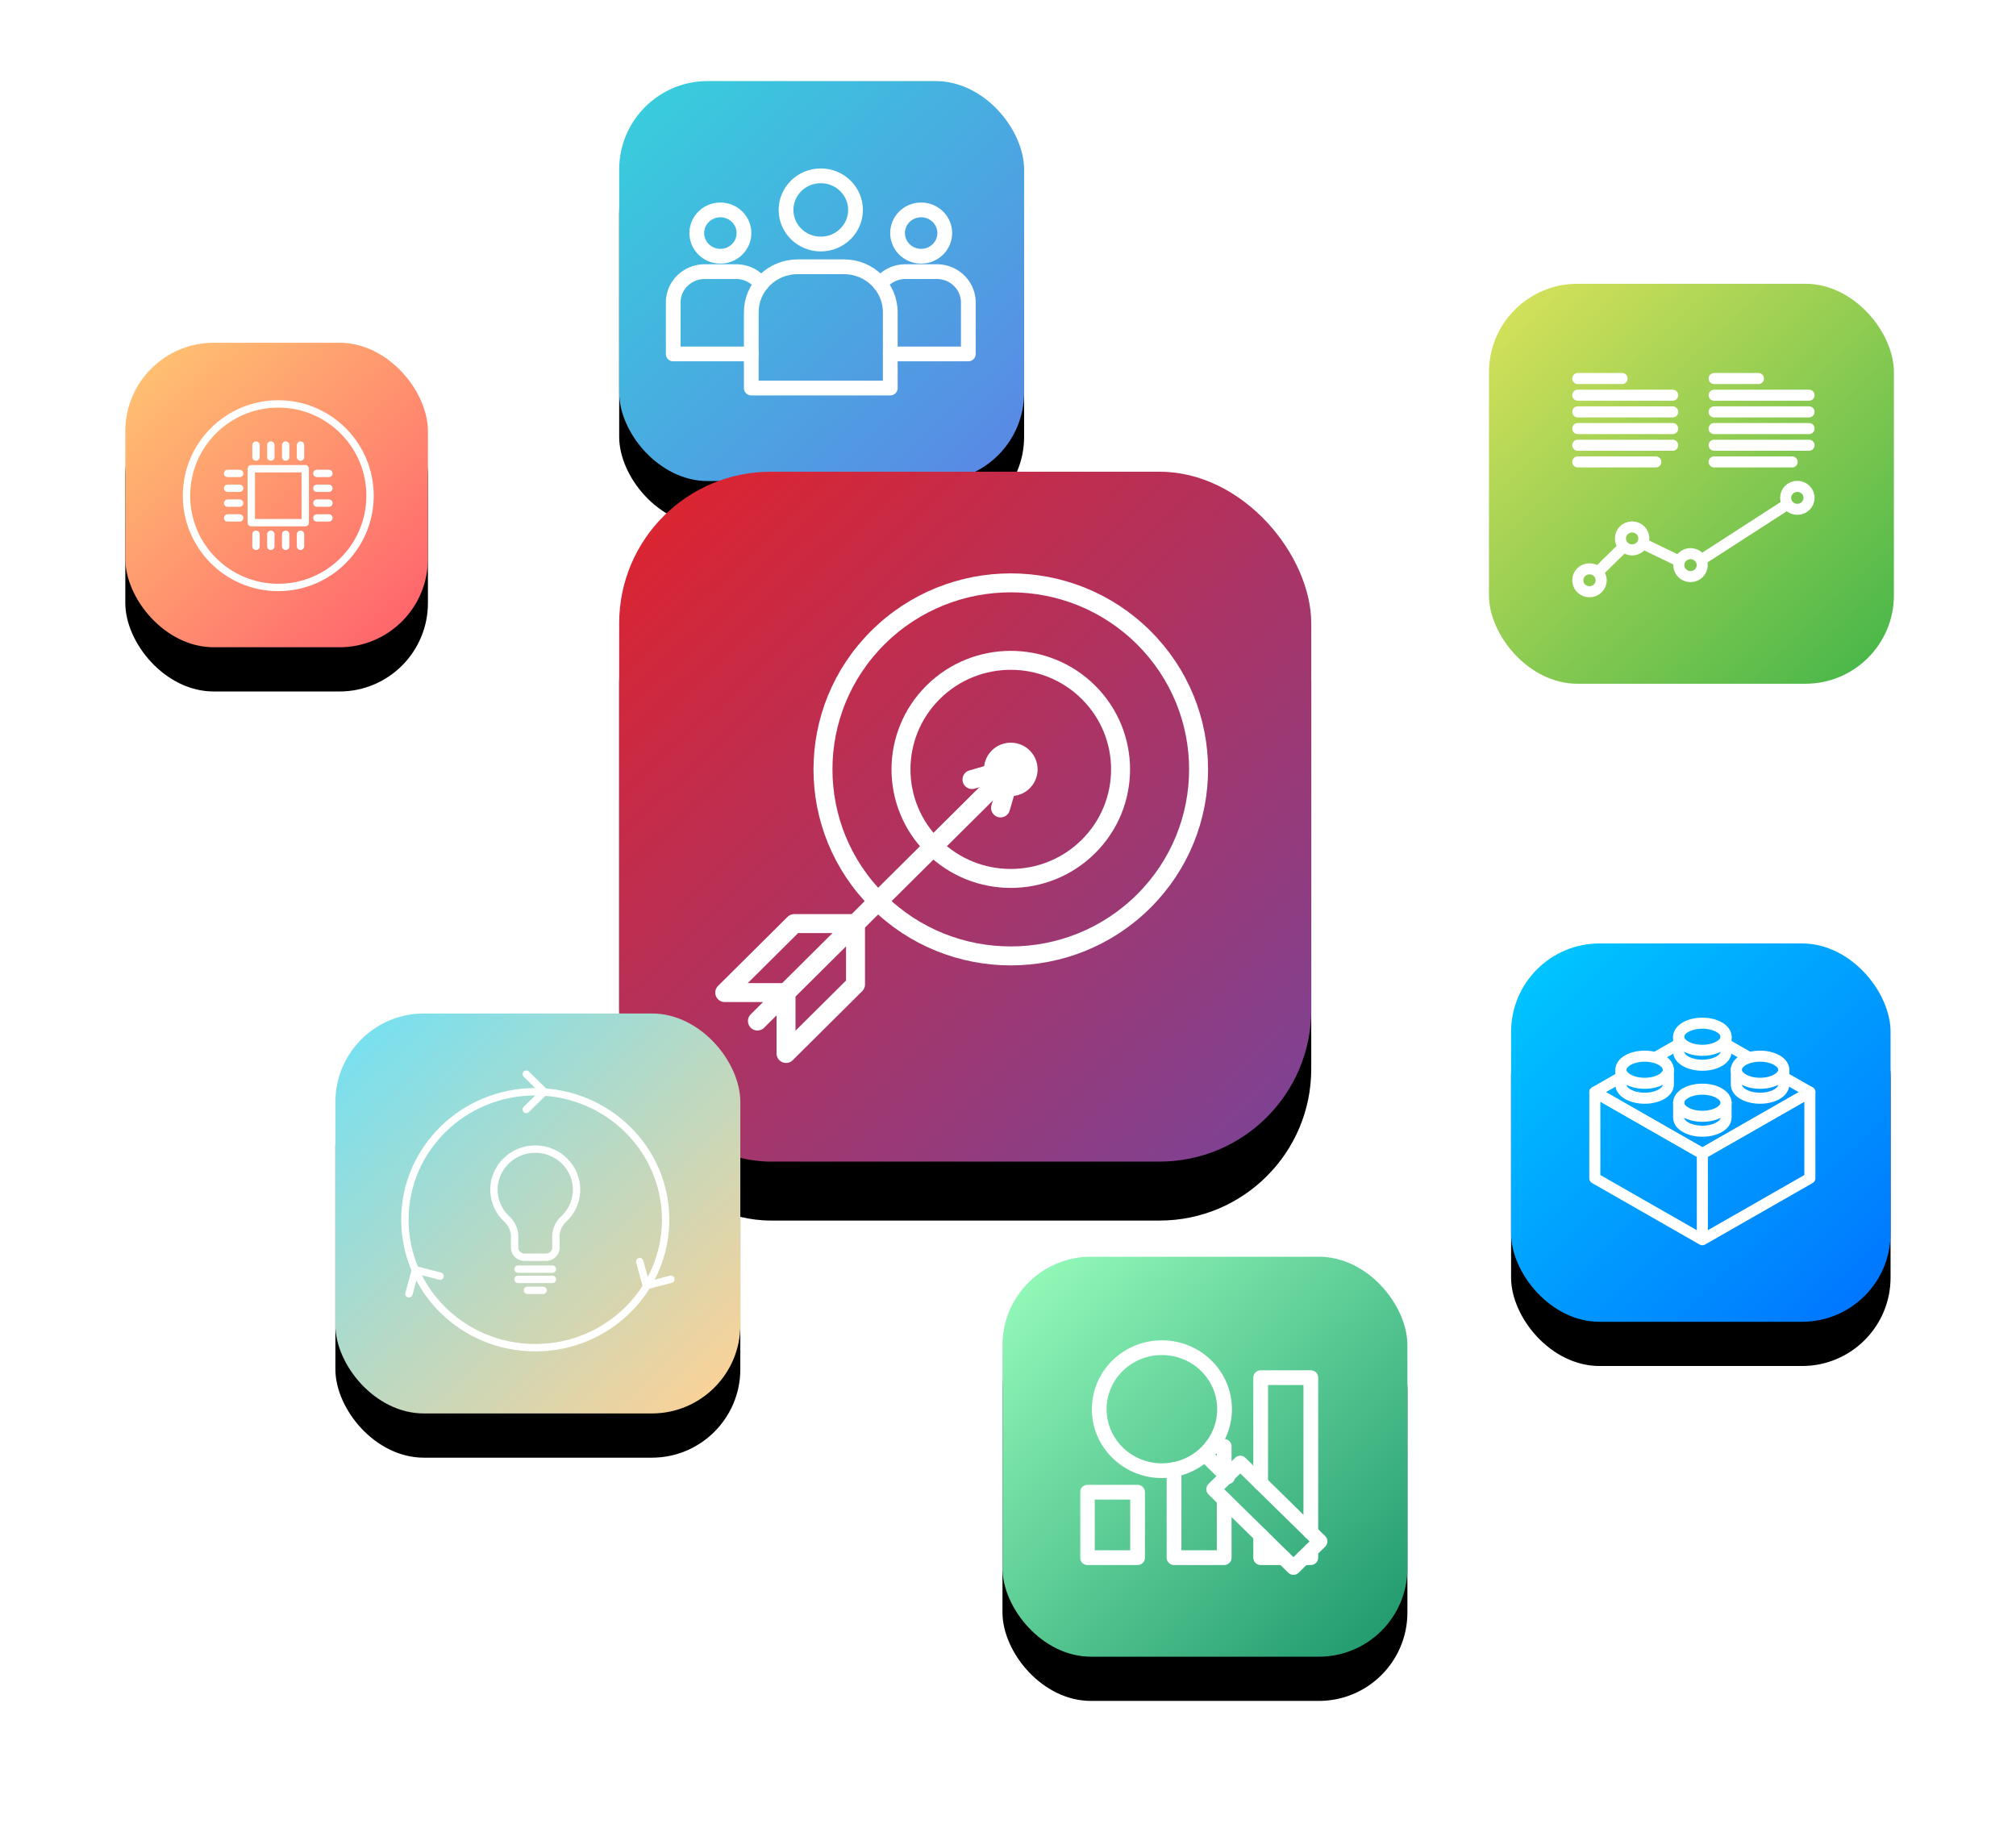
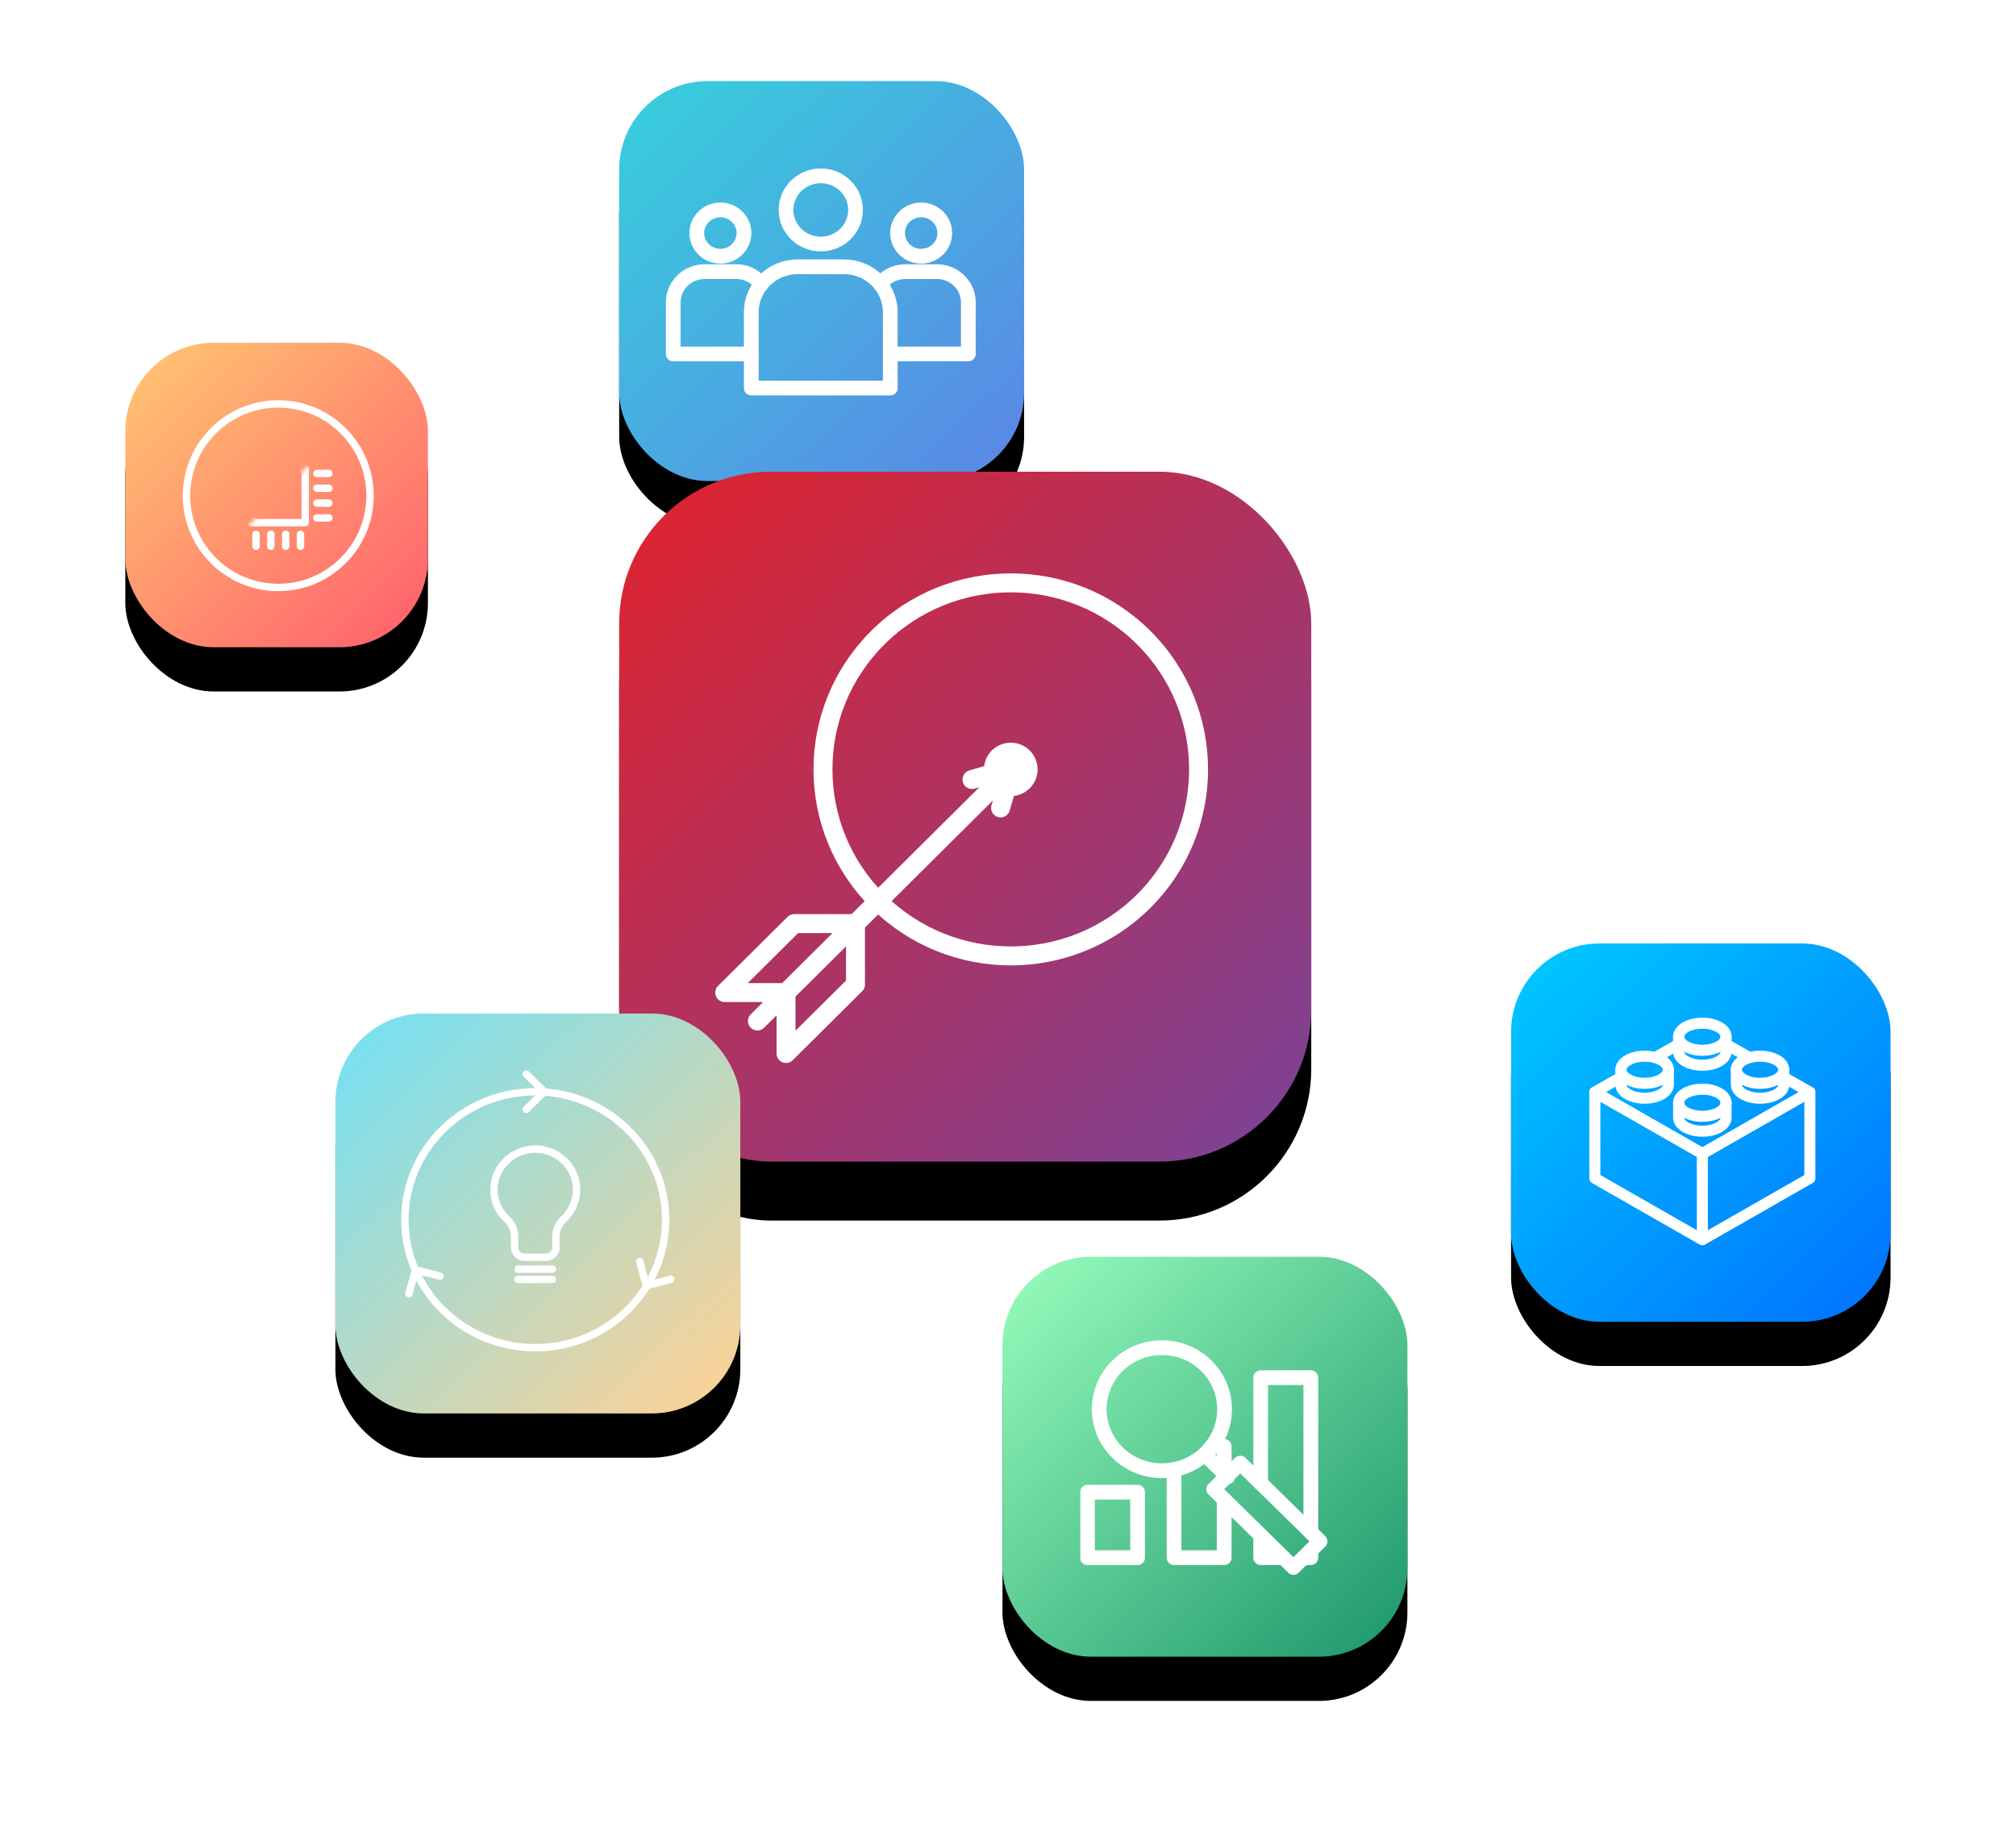
<svg xmlns="http://www.w3.org/2000/svg" xmlns:xlink="http://www.w3.org/1999/xlink" width="547" height="495" viewBox="0 0 547 495">
  <defs>
    <linearGradient id="c" x1="4.753%" x2="96.747%" y1="4.913%" y2="100%">
      <stop offset="0%" stop-color="#00C6FF" />
      <stop offset="100%" stop-color="#0072FF" />
    </linearGradient>
    <rect id="b" width="102.967" height="102.654" rx="24" />
    <filter id="a" width="210.7%" height="211.1%" x="-55.4%" y="-43.8%" filterUnits="objectBoundingBox">
      <feOffset dy="12" in="SourceAlpha" result="shadowOffsetOuter1" />
      <feGaussianBlur in="shadowOffsetOuter1" result="shadowBlurOuter1" stdDeviation="17" />
      <feColorMatrix in="shadowBlurOuter1" values="0 0 0 0 0 0 0 0 0 0.494 0 0 0 0 1 0 0 0 0.3 0" />
    </filter>
    <linearGradient id="f" x1="0%" x2="96.747%" y1="0%" y2="100%">
      <stop offset="0%" stop-color="#36D1DC" />
      <stop offset="100%" stop-color="#5B86E5" />
    </linearGradient>
    <rect id="e" width="109.872" height="108.528" rx="24" />
    <filter id="d" width="203.8%" height="205%" x="-51.9%" y="-41.5%" filterUnits="objectBoundingBox">
      <feOffset dy="12" in="SourceAlpha" result="shadowOffsetOuter1" />
      <feGaussianBlur in="shadowOffsetOuter1" result="shadowBlurOuter1" stdDeviation="17" />
      <feColorMatrix in="shadowBlurOuter1" values="0 0 0 0 0.584 0 0 0 0 0.796 0 0 0 0 0.871 0 0 0 0.6 0" />
    </filter>
    <linearGradient id="i" x1="96.747%" x2="4.753%" y1="100%" y2="4.913%">
      <stop offset="0%" stop-color="#1D976C" />
      <stop offset="100%" stop-color="#93F9B9" />
    </linearGradient>
    <rect id="h" width="109.872" height="108.528" rx="24" />
    <filter id="g" width="203.8%" height="205%" x="-51.9%" y="-41.5%" filterUnits="objectBoundingBox">
      <feOffset dy="12" in="SourceAlpha" result="shadowOffsetOuter1" />
      <feGaussianBlur in="shadowOffsetOuter1" result="shadowBlurOuter1" stdDeviation="17" />
      <feColorMatrix in="shadowBlurOuter1" values="0 0 0 0 0.188 0 0 0 0 0.655 0 0 0 0 0.475 0 0 0 0.5 0" />
    </filter>
    <path id="j" d="M0 63.755h67.308V0H0z" />
    <linearGradient id="l" x1="0%" x2="96.747%" y1="0%" y2="100%">
      <stop offset="0%" stop-color="#DCE35B" />
      <stop offset="100%" stop-color="#45B649" />
    </linearGradient>
    <linearGradient id="p" x1="96.747%" x2="4.753%" y1="100%" y2="4.913%">
      <stop offset="0%" stop-color="#7B4397" />
      <stop offset="100%" stop-color="#DC2430" />
    </linearGradient>
    <rect id="o" width="187.781" height="187.186" rx="41.143" />
    <filter id="m" width="138.3%" height="138.5%" x="-19.2%" y="-10.7%" filterUnits="objectBoundingBox">
      <feGaussianBlur in="SourceGraphic" />
    </filter>
    <filter id="n" width="166%" height="166.2%" x="-33%" y="-24.6%" filterUnits="objectBoundingBox">
      <feOffset dy="16" in="SourceAlpha" result="shadowOffsetOuter1" />
      <feGaussianBlur in="shadowOffsetOuter1" result="shadowBlurOuter1" stdDeviation="18" />
      <feColorMatrix in="shadowBlurOuter1" values="0 0 0 0 0.529 0 0 0 0 0.251 0 0 0 0 0.549 0 0 0 0.6 0" />
    </filter>
    <linearGradient id="t" x1="96.747%" x2="4.753%" y1="100%" y2="4.913%">
      <stop offset="0%" stop-color="#FF5F6D" />
      <stop offset="100%" stop-color="#FFC371" />
    </linearGradient>
    <rect id="s" width="82.11" height="82.629" rx="24" />
    <filter id="q" width="182.8%" height="182.3%" x="-41.4%" y="-26.6%" filterUnits="objectBoundingBox">
      <feGaussianBlur in="SourceGraphic" />
    </filter>
    <filter id="r" width="238.8%" height="238%" x="-69.4%" y="-54.5%" filterUnits="objectBoundingBox">
      <feOffset dy="12" in="SourceAlpha" result="shadowOffsetOuter1" />
      <feGaussianBlur in="shadowOffsetOuter1" result="shadowBlurOuter1" stdDeviation="17" />
      <feColorMatrix in="shadowBlurOuter1" values="0 0 0 0 1 0 0 0 0 0.435 0 0 0 0 0.431 0 0 0 0.7 0" />
    </filter>
-     <path id="u" d="M0 51.875h51.875V0H0z" />
+     <path id="u" d="M0 51.875h51.875V0z" />
    <linearGradient id="z" x1="96.747%" x2="0%" y1="100%" y2="0%">
      <stop offset="0%" stop-color="#FFD194" />
      <stop offset="100%" stop-color="#70E1F5" />
    </linearGradient>
    <rect id="y" width="109.872" height="108.528" rx="24" />
    <filter id="w" width="177.5%" height="178.4%" x="-38.7%" y="-28.2%" filterUnits="objectBoundingBox">
      <feGaussianBlur in="SourceGraphic" stdDeviation="2.854" />
    </filter>
    <filter id="x" width="219.3%" height="220.8%" x="-59.7%" y="-49.4%" filterUnits="objectBoundingBox">
      <feOffset dy="12" in="SourceAlpha" result="shadowOffsetOuter1" />
      <feGaussianBlur in="shadowOffsetOuter1" result="shadowBlurOuter1" stdDeviation="17" />
      <feColorMatrix in="shadowBlurOuter1" values="0 0 0 0 0.58 0 0 0 0 0.867 0 0 0 0 0.867 0 0 0 0.6 0" />
    </filter>
    <filter id="A" width="185.3%" height="165.2%" x="-42.7%" y="-32.6%" filterUnits="objectBoundingBox">
      <feGaussianBlur in="SourceGraphic" stdDeviation="2.854" />
    </filter>
    <filter id="B" width="304.8%" height="1960%" x="-102.4%" y="-930%" filterUnits="objectBoundingBox">
      <feGaussianBlur in="SourceGraphic" stdDeviation="2.854" />
    </filter>
    <filter id="C" width="304.8%" height="1960%" x="-102.4%" y="-930%" filterUnits="objectBoundingBox">
      <feGaussianBlur in="SourceGraphic" stdDeviation="2.854" />
    </filter>
    <filter id="D" width="549.2%" height="1960%" x="-224.6%" y="-930%" filterUnits="objectBoundingBox">
      <feGaussianBlur in="SourceGraphic" stdDeviation="2.854" />
    </filter>
    <filter id="E" width="127%" height="127.5%" x="-13.5%" y="-13.8%" filterUnits="objectBoundingBox">
      <feGaussianBlur in="SourceGraphic" stdDeviation="2.854" />
    </filter>
    <filter id="F" width="492%" height="299.7%" x="-196%" y="-99.8%" filterUnits="objectBoundingBox">
      <feGaussianBlur in="SourceGraphic" stdDeviation="2.854" />
    </filter>
    <filter id="G" width="326.3%" height="392.4%" x="-113.1%" y="-146.2%" filterUnits="objectBoundingBox">
      <feGaussianBlur in="SourceGraphic" stdDeviation="2.854" />
    </filter>
    <filter id="H" width="326.4%" height="392.3%" x="-113.2%" y="-146.2%" filterUnits="objectBoundingBox">
      <feGaussianBlur in="SourceGraphic" stdDeviation="2.854" />
    </filter>
  </defs>
  <g fill="none" fill-rule="evenodd">
    <g transform="translate(410 256)">
      <use fill="#000" filter="url(#a)" xlink:href="#b" />
      <use fill="url(#c)" xlink:href="#b" />
    </g>
    <g stroke="#FFF" stroke-linecap="round" stroke-linejoin="round" stroke-width="3">
      <path d="M461.897 336.387l-29.173-16.68v-23.36l29.173 16.679zM491.07 319.707l-29.173 16.68v-23.361l29.173-16.68zM466.447 283.911c-2.513 1.437-6.587 1.437-9.1 0-2.513-1.438-2.513-3.767 0-5.203 2.513-1.437 6.587-1.437 9.1 0 2.513 1.436 2.513 3.766 0 5.203z" />
      <path d="M468.332 281.309v4.047c0 .942-.629 1.884-1.885 2.603-2.513 1.437-6.587 1.437-9.1 0-1.255-.718-1.884-1.659-1.885-2.6v-4.248M482.105 292.864c-2.513 1.438-6.587 1.438-9.1 0-2.512-1.437-2.512-3.766 0-5.202 2.513-1.438 6.587-1.438 9.1 0 2.513 1.436 2.513 3.765 0 5.202z" />
      <path d="M483.99 290.263v4.047c0 .941-.628 1.884-1.885 2.603-2.513 1.437-6.587 1.437-9.1 0-1.255-.718-1.884-1.66-1.884-2.6v-4.248M450.789 292.864c-2.513 1.438-6.587 1.437-9.1 0s-2.513-3.766 0-5.202c2.513-1.438 6.587-1.438 9.1 0 2.513 1.436 2.513 3.765 0 5.202z" />
      <path d="M452.673 290.263v4.047c0 .942-.628 1.884-1.884 2.603-2.513 1.437-6.587 1.437-9.1 0-1.256-.719-1.885-1.661-1.885-2.602v-4.048M466.447 301.817c-2.513 1.438-6.587 1.438-9.1 0-2.513-1.437-2.513-3.766 0-5.202 2.513-1.437 6.587-1.437 9.1 0 2.513 1.436 2.513 3.765 0 5.202z" />
      <path d="M468.332 299.216v4.048c0 .94-.629 1.884-1.885 2.602-2.513 1.437-6.587 1.437-9.1 0-1.256-.718-1.885-1.66-1.885-2.602v-4.048M468.33 283.343l5.96 3.409M449.798 286.583l5.664-3.239" />
      <path d="M483.989 292.297l7.08 4.049-29.172 16.68-29.172-16.681 7.079-4.047" />
    </g>
    <g transform="translate(168 22)">
      <use fill="#000" filter="url(#d)" xlink:href="#e" />
      <use fill="url(#f)" xlink:href="#e" />
    </g>
    <g stroke="#FFF" stroke-linecap="round" stroke-linejoin="round" stroke-width="4">
      <path d="M241.558 105.292h-37.714V84.726c0-6.814 5.628-12.34 12.571-12.34h12.571c6.943 0 12.572 5.526 12.572 12.34v20.566zM232.13 56.962c0 5.112-4.222 9.255-9.43 9.255-5.207 0-9.428-4.143-9.428-9.255 0-5.111 4.221-9.254 9.429-9.254 5.207 0 9.428 4.143 9.428 9.254z" />
      <path d="M203.844 96.038h-21.177V82.083c0-4.626 3.819-8.374 8.53-8.374h8.53a8.571 8.571 0 0 1 6.837 3.364M201.86 63.242c0 3.468-2.864 6.28-6.398 6.28-3.533 0-6.397-2.812-6.397-6.28 0-3.468 2.864-6.28 6.397-6.28 3.534 0 6.398 2.812 6.398 6.28zM238.842 77.066a8.572 8.572 0 0 1 6.832-3.357h8.53c4.712 0 8.531 3.748 8.531 8.373v13.956h-21.177M256.336 63.242c0 3.468-2.864 6.28-6.397 6.28-3.534 0-6.398-2.812-6.398-6.28 0-3.468 2.864-6.28 6.398-6.28 3.533 0 6.397 2.812 6.397 6.28z" />
    </g>
    <g transform="translate(272 341)">
      <use fill="#000" filter="url(#g)" xlink:href="#h" />
      <use fill="url(#i)" xlink:href="#h" />
    </g>
    <g transform="translate(292.952 363.623)">
      <path stroke="#FFF" stroke-linecap="round" stroke-linejoin="round" stroke-width="4" d="M39.308 18.746c0 9.218-7.614 16.69-17.003 16.69-9.391 0-17.003-7.472-17.003-16.69s7.612-16.69 17.003-16.69c9.39 0 17.003 7.472 17.003 16.69zM65.213 54.617l-7.214 7.081-21.642-21.243 7.214-7.08zM34.206 31.264l5.952 5.841" />
      <mask id="k" fill="#fff">
        <use xlink:href="#j" />
      </mask>
      <path stroke="#FFF" stroke-linecap="round" stroke-linejoin="round" stroke-width="4" d="M2.095 59.033h13.608v-17.76H2.095zM25.6 35.12v23.914h13.607V43.253M39.207 35.945v-7.104h-3.363M62.712 52.162v-41.97H49.104v28.613M60.713 59.034h1.998v-1.961M49.104 52.966v6.067h6.18" mask="url(#k)" />
    </g>
    <g transform="translate(404 77)">
-       <rect width="109.872" height="108.528" fill="url(#l)" rx="24" />
      <g stroke="#FFF" stroke-linecap="round" stroke-linejoin="round" stroke-width="3">
        <path d="M42.021 69.095c0 1.722-1.422 3.118-3.176 3.118-1.754 0-3.177-1.396-3.177-3.118 0-1.721 1.423-3.117 3.177-3.117s3.176 1.396 3.176 3.117zM30.447 80.456c0 1.721-1.422 3.117-3.175 3.117-1.755 0-3.176-1.396-3.176-3.117 0-1.722 1.421-3.118 3.176-3.118 1.753 0 3.175 1.396 3.175 3.118zM57.858 76.338c0 1.722-1.422 3.118-3.176 3.118-1.753 0-3.176-1.396-3.176-3.118 0-1.721 1.423-3.118 3.176-3.118 1.754 0 3.176 1.397 3.176 3.118zM86.847 58.083c0 1.722-1.422 3.119-3.175 3.119-1.755 0-3.176-1.397-3.176-3.119 0-1.72 1.421-3.117 3.176-3.117 1.753 0 3.175 1.396 3.175 3.117zM57.53 74.964l23.489-15.168M41.695 70.472l9.998 4.83M29.517 78.251L36.6 71.3M24.095 25.708h12.028M24.095 30.233H49.85M24.095 34.76H49.85M24.095 39.286H49.85M24.095 43.812H49.85M24.095 48.338h21.179M61.094 25.708H73.12M61.094 30.233h25.753M61.094 34.76h25.753M61.094 39.286h25.753M61.094 43.812h25.753M61.094 48.338h21.178" />
      </g>
    </g>
    <g>
      <g filter="url(#m)" transform="translate(168 128)">
        <use fill="#000" filter="url(#n)" xlink:href="#o" />
        <use fill="url(#p)" xlink:href="#o" />
      </g>
      <g stroke="#FFF" stroke-linecap="round" stroke-linejoin="round" stroke-width="5.143">
        <path d="M310.284 172.976c19.901 19.766 19.901 51.814 0 71.58-19.9 19.765-52.162 19.765-72.061 0-19.9-19.766-19.9-51.814 0-71.58 19.9-19.765 52.162-19.765 72.061 0z" />
-         <path d="M295.319 187.84c11.632 11.557 11.632 30.29 0 41.847-11.635 11.557-30.495 11.557-42.13 0-11.633-11.556-11.633-30.29 0-41.846 11.635-11.555 30.495-11.555 42.13 0z" />
        <path d="M277.58 205.462a4.654 4.654 0 0 1 0 6.606 4.726 4.726 0 0 1-6.65 0 4.646 4.646 0 0 1 0-6.606 4.726 4.726 0 0 1 6.65 0zM274.254 208.764l-68.736 68.276M213.276 269.332v16.517l18.85-18.72V250.61h-16.632l-18.847 18.72z" />
        <path d="M263.722 211.518l10.936-3.154-3.177 10.86" />
      </g>
    </g>
    <g>
      <g filter="url(#q)" transform="translate(34 93)">
        <use fill="#000" filter="url(#r)" xlink:href="#s" />
        <use fill="url(#t)" xlink:href="#s" />
      </g>
      <g transform="translate(49.563 108.563)">
        <path stroke="#FFF" stroke-linecap="round" stroke-linejoin="round" stroke-width="2" d="M50.837 25.938c0 13.752-11.147 24.9-24.9 24.9-13.752 0-24.9-11.148-24.9-24.9 0-13.753 11.148-24.9 24.9-24.9 13.753 0 24.9 11.147 24.9 24.9z" />
        <mask id="v" fill="#fff">
          <use xlink:href="#u" />
        </mask>
        <path stroke="#FFF" stroke-linecap="round" stroke-linejoin="round" stroke-width="2" d="M18.621 33.255h14.634V18.621H18.621zM19.897 15.463V12.2M23.924 15.463V12.2M27.95 15.463V12.2M31.977 15.463V12.2M19.897 39.675v-3.264M23.924 39.675v-3.264M27.95 39.675v-3.264M31.977 39.675v-3.264M15.463 31.977H12.2M15.463 27.95H12.2M15.463 23.924H12.2M15.463 19.898H12.2M39.675 31.977h-3.264M39.675 27.95h-3.264M39.675 23.924h-3.264M39.675 19.898h-3.264" mask="url(#v)" />
      </g>
    </g>
    <g>
      <g filter="url(#w)" transform="translate(91 275)">
        <use fill="#000" filter="url(#x)" xlink:href="#y" />
        <use fill="url(#z)" xlink:href="#y" />
      </g>
      <g stroke="#FFF" stroke-linecap="round" stroke-linejoin="round" stroke-width="2">
        <path d="M46.58 31.354c0-6.308-5.408-11.375-11.921-10.979-5.643.345-10.208 4.897-10.478 10.44-.163 3.37 1.22 6.426 3.512 8.543a6.46 6.46 0 0 1 2.078 4.747v2.946c0 1.455 1.203 2.634 2.685 2.634h5.837c1.482 0 2.685-1.18 2.685-2.634v-2.946c0-1.805.764-3.525 2.1-4.767 2.156-2.005 3.502-4.839 3.502-7.984z" filter="url(#A)" transform="translate(109.857 291.453)" />
        <path d="M30.706 52.912h9.338" filter="url(#B)" transform="translate(109.857 291.453)" />
        <path d="M30.706 55.698h9.338" filter="url(#C)" transform="translate(109.857 291.453)" />
-         <path d="M33.245 58.669h4.258" filter="url(#D)" transform="translate(109.857 291.453)" />
        <path d="M70.749 39.512c0 19.176-15.838 34.721-35.375 34.721C15.838 74.233 0 58.688 0 39.512 0 20.335 15.838 4.789 35.374 4.789c19.537 0 35.375 15.546 35.375 34.723z" filter="url(#E)" transform="translate(109.857 291.453)" />
        <path d="M32.935 0l4.879 4.79-4.88 4.788" filter="url(#F)" transform="translate(109.857 291.453)" />
        <path d="M72.175 55.651l-6.665 1.756-1.788-6.541" filter="url(#G)" transform="translate(109.857 291.453)" />
        <path d="M1.093 59.617l1.78-6.543L9.54 54.82" filter="url(#H)" transform="translate(109.857 291.453)" />
      </g>
    </g>
  </g>
</svg>